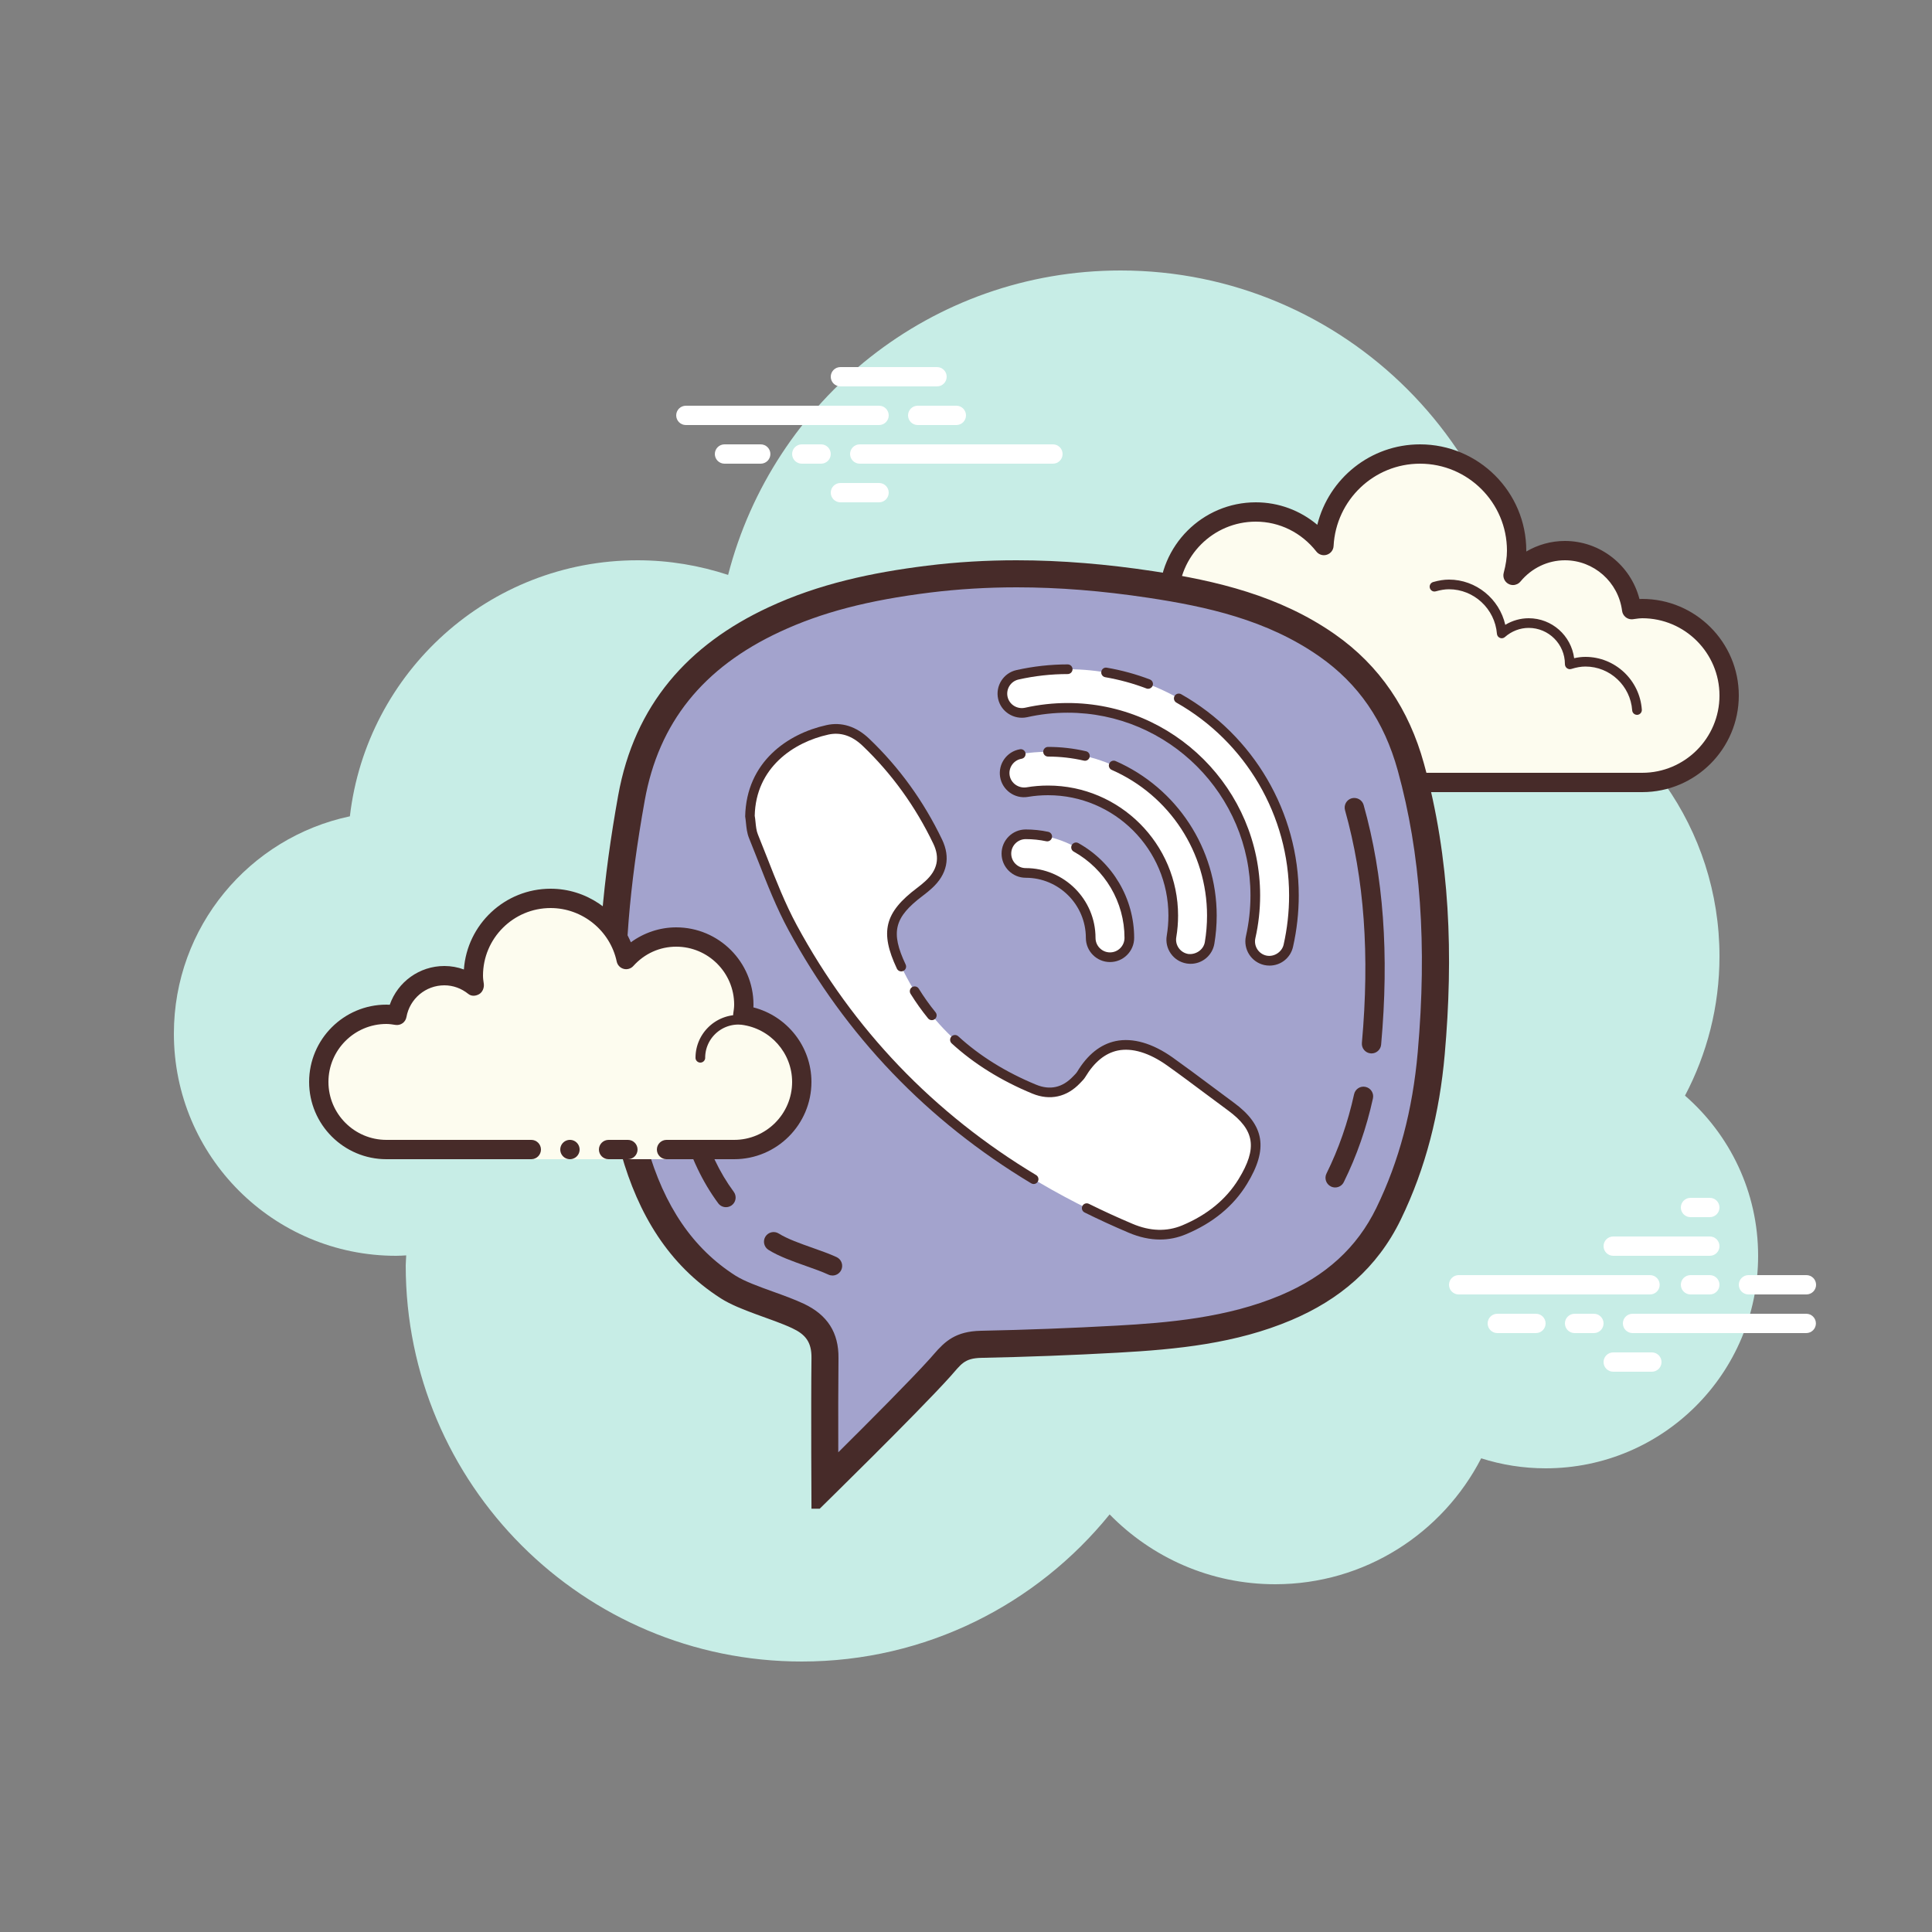
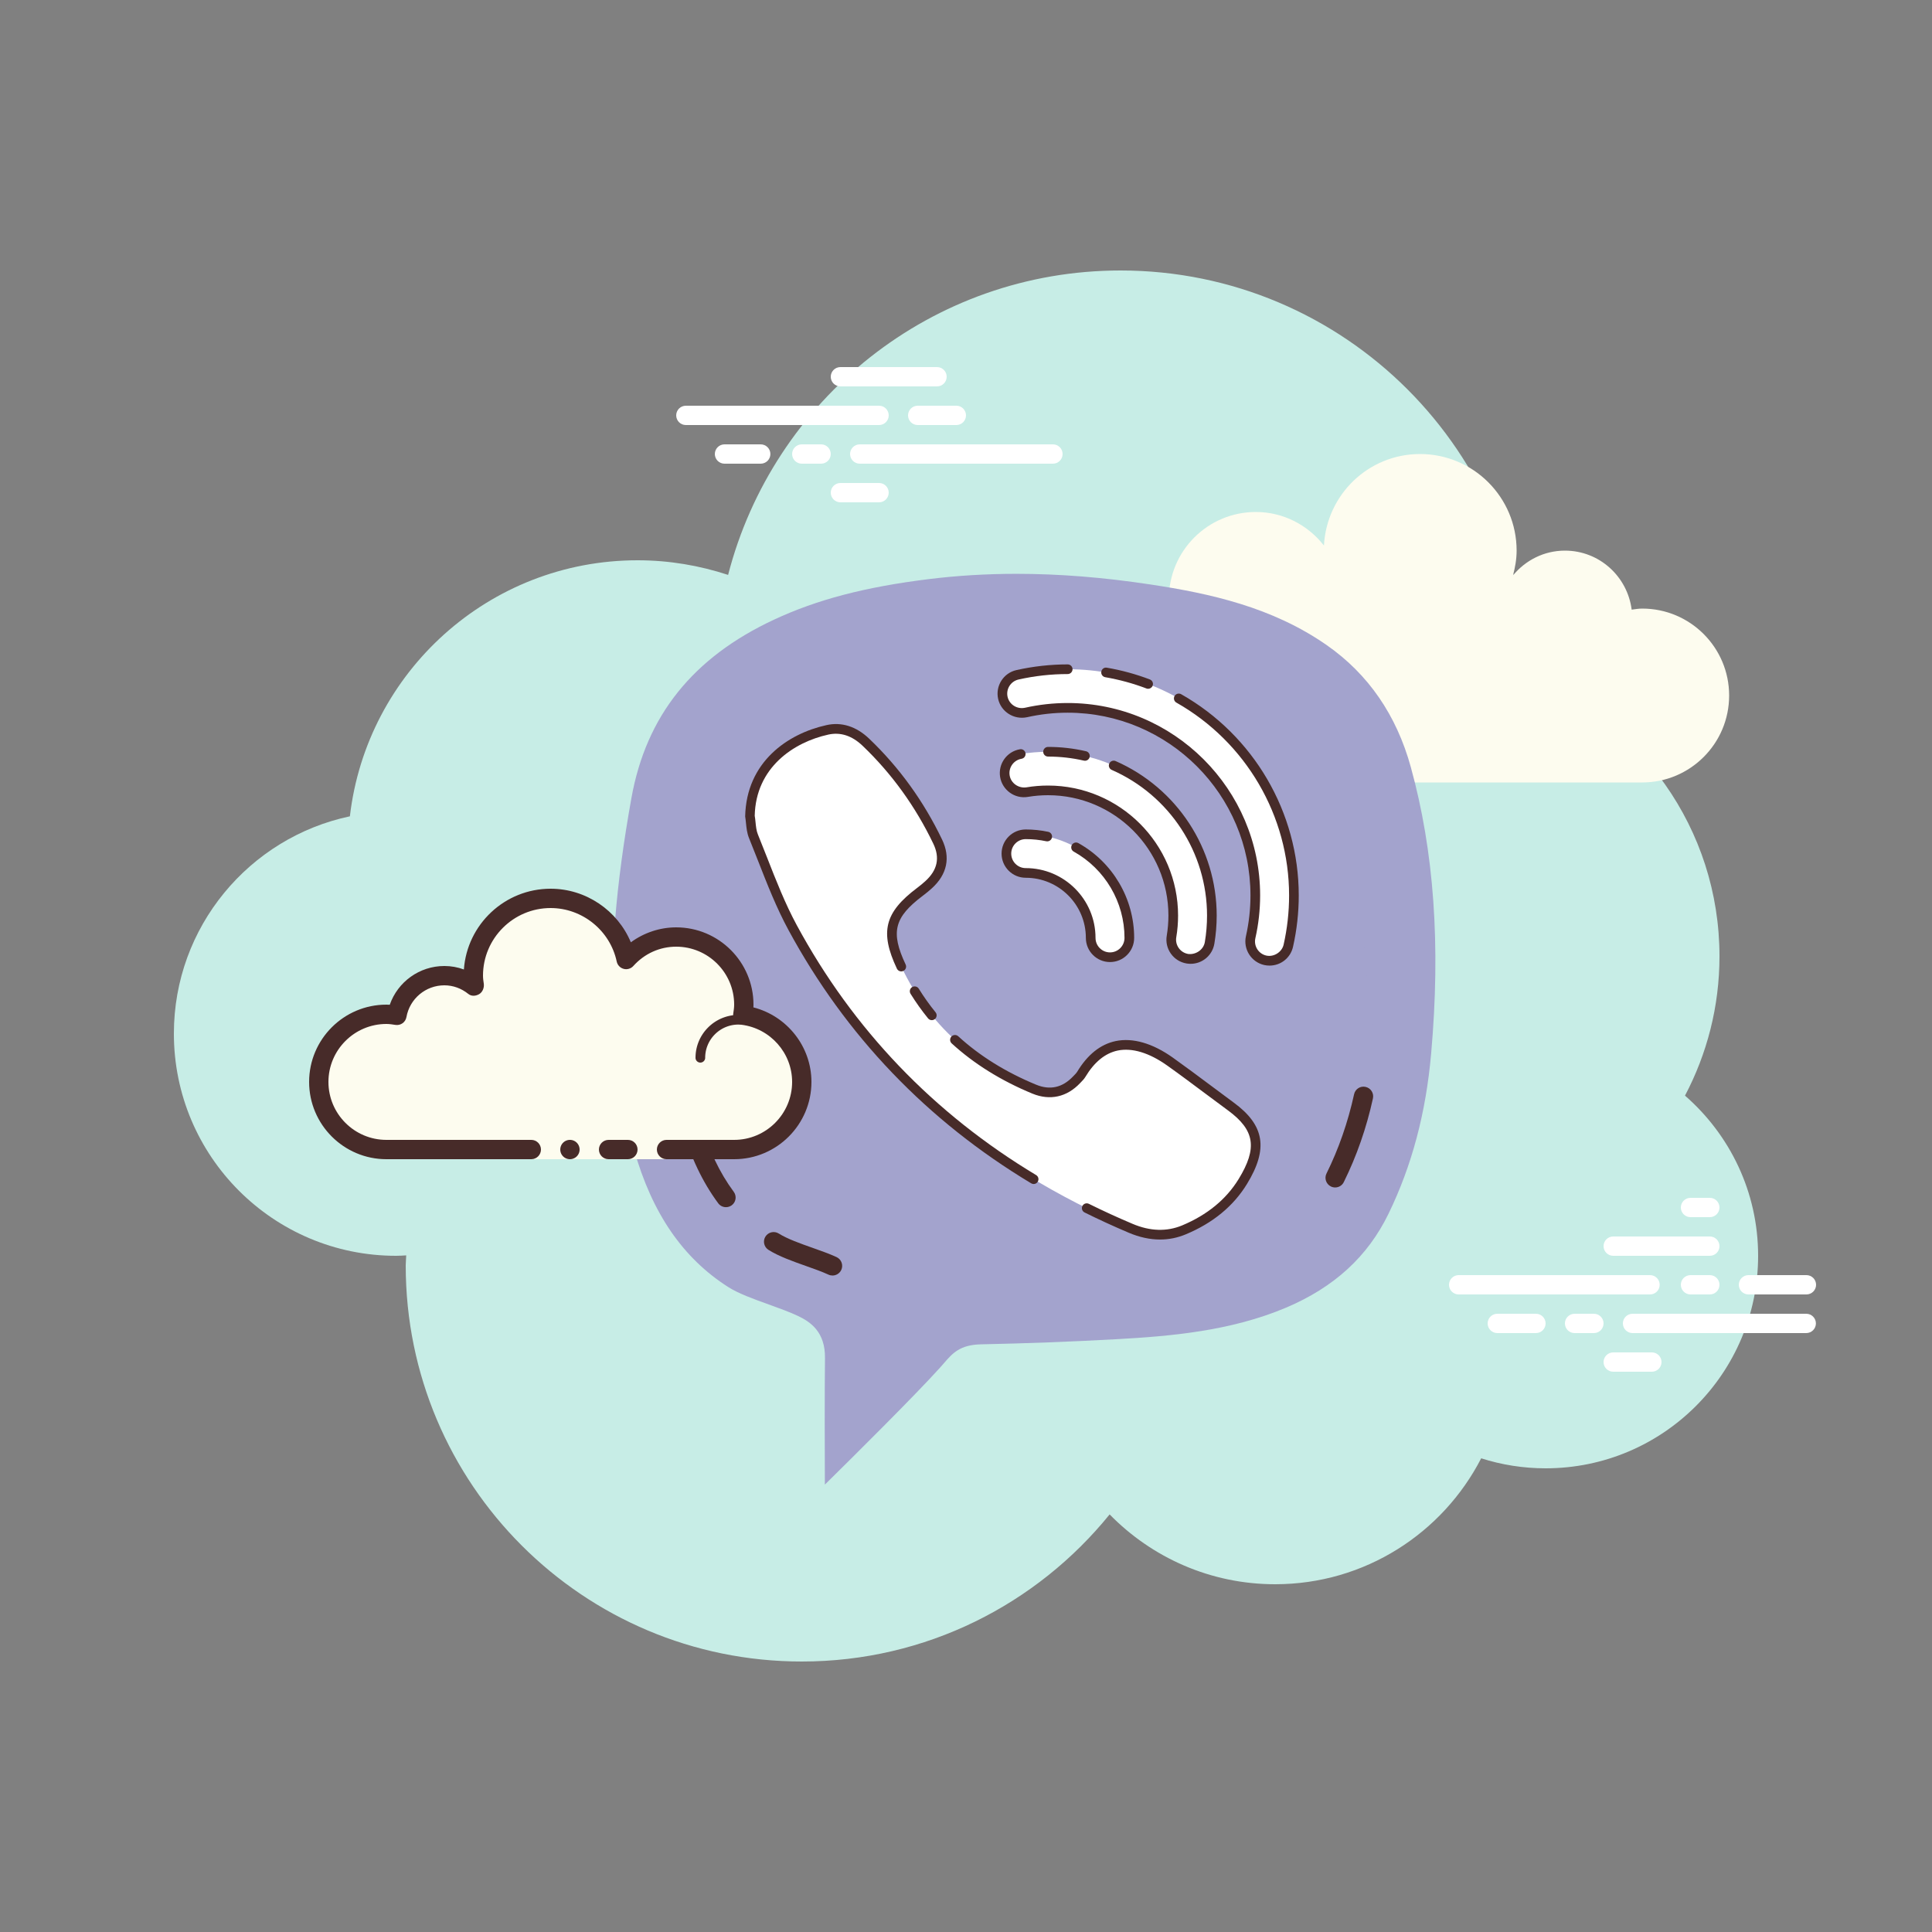
<svg xmlns="http://www.w3.org/2000/svg" viewBox="0 0 100 100" width="100px" height="100px">
  <rect x="0" y="0" width="100" height="100" fill="#808080" stroke="none" />
  <path fill="#c7ede6" d="M87.215,56.71C88.35,54.555,89,52.105,89,49.5c0-6.621-4.159-12.257-10.001-14.478 C78.999,35.015,79,35.008,79,35c0-11.598-9.402-21-21-21c-9.784,0-17.981,6.701-20.313,15.757C36.211,29.272,34.638,29,33,29 c-7.692,0-14.023,5.793-14.89,13.252C12.906,43.353,9,47.969,9,53.5C9,59.851,14.149,65,20.5,65c0.177,0,0.352-0.012,0.526-0.022 C21.022,65.153,21,65.324,21,65.5C21,76.822,30.178,86,41.5,86c6.437,0,12.175-2.972,15.934-7.614C59.612,80.611,62.64,82,66,82 c4.65,0,8.674-2.65,10.666-6.518C77.718,75.817,78.837,76,80,76c6.075,0,11-4.925,11-11C91,61.689,89.53,58.727,87.215,56.71z" />
  <path fill="#fdfcef" d="M67.125,40.5c0,0-3.64,0-6.125,0s-4.5-2.015-4.5-4.5c0-2.333,1.782-4.229,4.055-4.455 C60.533,31.364,60.5,31.187,60.5,31c0-2.485,2.015-4.5,4.5-4.5c1.438,0,2.703,0.686,3.527,1.736 C68.667,25.6,70.829,23.5,73.5,23.5c2.761,0,5,2.239,5,5c0,0.446-0.077,0.87-0.187,1.282c0.642-0.777,1.6-1.282,2.687-1.282 c1.781,0,3.234,1.335,3.455,3.055C84.636,31.533,84.813,31.5,85,31.5c2.485,0,4.5,2.015,4.5,4.5s-2.015,4.5-4.5,4.5s-9.5,0-9.5,0 h-5.375V41h-3V40.5z" />
-   <path fill="#472b29" d="M73.5,23c3.033,0,5.5,2.467,5.5,5.5c0,0.016,0,0.031,0,0.047C79.602,28.192,80.29,28,81,28 c1.831,0,3.411,1.261,3.858,3.005C84.905,31.002,84.952,31,85,31c2.757,0,5,2.243,5,5s-2.243,5-5,5H70.125 c-0.276,0-0.5-0.224-0.5-0.5s0.224-0.5,0.5-0.5H85c2.206,0,4-1.794,4-4s-1.794-4-4-4c-0.117,0-0.23,0.017-0.343,0.032 l-0.141,0.019c-0.021,0.003-0.041,0.004-0.062,0.004c-0.246,0-0.462-0.185-0.495-0.437C83.768,30.125,82.496,29,81,29 c-0.885,0-1.723,0.401-2.301,1.1c-0.098,0.118-0.241,0.182-0.386,0.182c-0.078,0-0.156-0.018-0.228-0.056 c-0.209-0.107-0.314-0.346-0.254-0.573C77.946,29.218,78,28.852,78,28.5c0-2.481-2.019-4.5-4.5-4.5 c-2.381,0-4.347,1.872-4.474,4.263c-0.011,0.208-0.15,0.387-0.349,0.45c-0.05,0.016-0.101,0.024-0.152,0.024 c-0.15,0-0.296-0.069-0.392-0.192C67.362,27.563,66.221,27,65,27c-2.206,0-4,1.794-4,4c0,0.117,0.017,0.23,0.032,0.343 l0.019,0.141c0.016,0.134-0.022,0.268-0.106,0.373c-0.084,0.105-0.207,0.172-0.34,0.185C58.549,32.247,57,33.949,57,36 c0,2.206,1.794,4,4,4h6.125c0.276,0,0.5,0.224,0.5,0.5s-0.224,0.5-0.5,0.5H61c-2.757,0-5-2.243-5-5 c0-2.397,1.689-4.413,4.003-4.877C60.001,31.082,60,31.041,60,31c0-2.757,2.243-5,5-5c1.176,0,2.293,0.416,3.183,1.164 C68.781,24.76,70.945,23,73.5,23L73.5,23z" />
-   <path fill="#472b29" d="M75 30c1.403 0 2.609.999 2.913 2.341C78.28 32.119 78.699 32 79.125 32c1.202 0 2.198.897 2.353 2.068C81.681 34.022 81.874 34 82.063 34c1.529 0 2.811 1.2 2.918 2.732C84.99 36.87 84.886 36.99 84.749 37c-.006 0-.012 0-.018 0-.13 0-.24-.101-.249-.232-.089-1.271-1.151-2.268-2.419-2.268-.229 0-.47.042-.738.127-.022.007-.045.01-.067.01-.055 0-.11-.02-.156-.054C81.038 34.537 81 34.455 81 34.375c0-1.034-.841-1.875-1.875-1.875-.447 0-.885.168-1.231.473-.047.041-.106.063-.165.063-.032 0-.063-.006-.093-.019-.088-.035-.148-.117-.155-.212C77.377 31.512 76.288 30.5 75 30.5c-.208 0-.425.034-.682.107-.023.007-.047.01-.07.01-.109 0-.207-.073-.239-.182-.038-.133.039-.271.172-.309C74.483 30.04 74.744 30 75 30L75 30zM61.117 31.5c1.326 0 2.508.897 2.874 2.182.038.133-.039.271-.172.309C63.795 33.997 63.772 34 63.75 34c-.109 0-.209-.072-.24-.182C63.205 32.748 62.221 32 61.117 32c-.117 0-.23.014-.342.029-.012.002-.023.003-.035.003-.121 0-.229-.092-.246-.217-.019-.137.077-.263.214-.281C60.842 31.516 60.978 31.5 61.117 31.5L61.117 31.5z" />
  <path fill="#fff" d="M85.405 67H75.5c-.276 0-.5-.224-.5-.5s.224-.5.5-.5h9.905c.276 0 .5.224.5.5S85.682 67 85.405 67zM88.5 67h-1c-.276 0-.5-.224-.5-.5s.224-.5.5-.5h1c.276 0 .5.224.5.5S88.777 67 88.5 67zM93.491 69H84.5c-.276 0-.5-.224-.5-.5s.224-.5.5-.5h8.991c.276 0 .5.224.5.5S93.767 69 93.491 69zM82.5 69h-1c-.276 0-.5-.224-.5-.5s.224-.5.5-.5h1c.276 0 .5.224.5.5S82.777 69 82.5 69zM79.5 69h-2c-.276 0-.5-.224-.5-.5s.224-.5.5-.5h2c.276 0 .5.224.5.5S79.777 69 79.5 69zM85.5 71h-2c-.276 0-.5-.224-.5-.5s.224-.5.5-.5h2c.276 0 .5.224.5.5S85.776 71 85.5 71zM88.5 62c-.177 0-.823 0-1 0-.276 0-.5.224-.5.5 0 .276.224.5.5.5.177 0 .823 0 1 0 .276 0 .5-.224.5-.5C89 62.224 88.776 62 88.5 62zM88.5 64c-.177 0-4.823 0-5 0-.276 0-.5.224-.5.5 0 .276.224.5.5.5.177 0 4.823 0 5 0 .276 0 .5-.224.5-.5C89 64.224 88.776 64 88.5 64zM93.5 66c-.177 0-2.823 0-3 0-.276 0-.5.224-.5.5 0 .276.224.5.5.5.177 0 2.823 0 3 0 .276 0 .5-.224.5-.5C94 66.224 93.776 66 93.5 66zM45.5 22h-10c-.276 0-.5-.224-.5-.5s.224-.5.5-.5h10c.276 0 .5.224.5.5S45.776 22 45.5 22zM49.5 22h-2c-.276 0-.5-.224-.5-.5s.224-.5.5-.5h2c.276 0 .5.224.5.5S49.776 22 49.5 22zM54.5 24h-10c-.276 0-.5-.224-.5-.5s.224-.5.5-.5h10c.276 0 .5.224.5.5S54.777 24 54.5 24zM42.5 24h-1c-.276 0-.5-.224-.5-.5s.224-.5.5-.5h1c.276 0 .5.224.5.5S42.776 24 42.5 24zM39.375 24H37.5c-.276 0-.5-.224-.5-.5s.224-.5.5-.5h1.875c.276 0 .5.224.5.5S39.651 24 39.375 24zM48.5 20h-5c-.276 0-.5-.224-.5-.5s.224-.5.5-.5h5c.276 0 .5.224.5.5S48.777 20 48.5 20zM45.5 26h-2c-.276 0-.5-.224-.5-.5s.224-.5.5-.5h2c.276 0 .5.224.5.5S45.776 26 45.5 26z" />
  <g>
    <path fill="#a3a3cd" d="M42.695,76.843c-0.007-1.699-0.015-4.741,0.006-6.554c0.016-1.34-0.74-1.866-1.4-2.176 c-0.446-0.21-0.962-0.396-1.509-0.593c-0.772-0.278-1.57-0.565-2.101-0.904c-2.347-1.497-3.938-3.816-4.867-7.09 c-1.021-3.603-1.343-7.509-0.983-11.943c0.158-1.952,0.434-4.007,0.842-6.281c0.764-4.253,3.179-7.272,7.384-9.231 c2.23-1.039,4.698-1.686,8.002-2.096c1.469-0.182,2.998-0.274,4.545-0.274c2.212,0,4.482,0.181,6.938,0.552 c3.067,0.464,6.295,1.166,9.131,3.147c2.138,1.494,3.599,3.614,4.34,6.303c1.205,4.364,1.549,9.212,1.054,14.817 c-0.272,3.09-0.995,5.807-2.209,8.306c-1.077,2.214-2.812,3.803-5.305,4.859c-2.873,1.216-6.02,1.479-8.744,1.63 c-2.35,0.13-4.716,0.22-7.034,0.267c-1.102,0.022-1.482,0.463-1.923,0.972l-0.212,0.241 C47.362,72.224,44.165,75.395,42.695,76.843z" />
-     <path fill="#472b29" d="M52.616,30.4c2.176,0,4.411,0.178,6.832,0.543c2.984,0.452,6.119,1.131,8.835,3.029 c2.029,1.418,3.36,3.354,4.067,5.916c1.182,4.282,1.519,9.047,1.032,14.57c-0.265,3.004-0.965,5.641-2.141,8.06 c-0.999,2.055-2.618,3.534-4.949,4.521c-2.768,1.172-5.844,1.428-8.51,1.576c-2.328,0.129-4.686,0.219-7.01,0.266 c-1.309,0.027-1.858,0.543-2.439,1.215c-0.061,0.071-0.127,0.147-0.202,0.23c-0.995,1.103-3.146,3.262-4.742,4.845 c-0.004-1.621-0.004-3.568,0.011-4.874c0.016-1.32-0.574-2.242-1.8-2.817c-0.478-0.225-1.035-0.426-1.575-0.62 c-0.735-0.265-1.494-0.539-1.958-0.834c-2.196-1.4-3.69-3.589-4.569-6.691c-0.998-3.521-1.312-7.346-0.959-11.696 c0.157-1.934,0.43-3.966,0.834-6.214c0.721-4.012,3.007-6.865,6.99-8.72c2.16-1.007,4.563-1.635,7.793-2.036 C49.596,30.491,51.097,30.4,52.616,30.4 M52.616,29c-1.54,0-3.084,0.088-4.632,0.28c-2.84,0.353-5.597,0.937-8.211,2.156 c-4.147,1.932-6.932,5.039-7.777,9.742c-0.377,2.099-0.679,4.222-0.851,6.348c-0.333,4.112-0.123,8.202,1.008,12.191 c0.879,3.102,2.434,5.749,5.163,7.49c0.986,0.628,2.632,1.043,3.689,1.541c0.671,0.315,1.006,0.702,0.997,1.534 c-0.031,2.64,0,7.81,0,7.81h0.424c0,0,5.021-4.915,6.746-6.827c0.576-0.638,0.71-0.964,1.63-0.983 c2.354-0.048,4.708-0.137,7.059-0.268c3.081-0.171,6.117-0.473,8.978-1.685c2.476-1.048,4.442-2.688,5.662-5.198 c1.31-2.695,2.013-5.555,2.277-8.549c0.449-5.086,0.287-10.124-1.077-15.066c-0.768-2.781-2.269-5.052-4.614-6.691 c-2.847-1.989-6.109-2.763-9.427-3.266C57.318,29.206,54.971,29,52.616,29L52.616,29z" />
  </g>
  <g>
    <path fill="#a3a3cd" d="M40.043,64.27c0.814,0.51,2.174,0.846,3.048,1.25" />
    <path fill="#472b29" d="M43.09,66.021c-0.07,0-0.142-0.015-0.209-0.046c-0.333-0.154-0.74-0.298-1.159-0.446 c-0.691-0.245-1.406-0.498-1.944-0.835c-0.234-0.146-0.305-0.455-0.159-0.689c0.147-0.233,0.457-0.304,0.689-0.158 c0.446,0.279,1.107,0.514,1.748,0.74c0.45,0.159,0.887,0.315,1.245,0.48c0.25,0.116,0.36,0.414,0.244,0.664 C43.459,65.913,43.279,66.021,43.09,66.021z" />
  </g>
  <g>
    <path fill="#a3a3cd" d="M35.777,58.193c0.403,1.398,0.979,2.683,1.798,3.791" />
    <path fill="#472b29" d="M37.576,62.483c-0.153,0-0.305-0.07-0.402-0.203c-0.814-1.1-1.428-2.392-1.877-3.949 c-0.077-0.266,0.077-0.543,0.342-0.619c0.268-0.079,0.543,0.078,0.619,0.342c0.416,1.441,0.978,2.629,1.72,3.633 c0.165,0.222,0.118,0.535-0.104,0.699C37.784,62.451,37.679,62.483,37.576,62.483z" />
  </g>
  <g>
    <path fill="#a3a3cd" d="M70.989,54.026c0.371-4.127,0.237-8.214-0.89-12.225" />
-     <path fill="#472b29" d="M70.989,54.525c-0.015,0-0.03-0.001-0.045-0.002c-0.275-0.024-0.478-0.268-0.453-0.543 c0.41-4.556,0.124-8.496-0.873-12.044c-0.075-0.267,0.081-0.542,0.346-0.617c0.267-0.069,0.542,0.082,0.617,0.346 c1.03,3.668,1.327,7.726,0.906,12.405C71.463,54.33,71.245,54.525,70.989,54.525z" />
  </g>
  <g>
    <path fill="#a3a3cd" d="M69.108,60.963c0.671-1.356,1.149-2.763,1.468-4.216" />
    <path fill="#472b29" d="M69.107,61.463c-0.074,0-0.15-0.017-0.221-0.052c-0.248-0.123-0.349-0.423-0.227-0.67 c0.63-1.272,1.11-2.652,1.428-4.102c0.059-0.271,0.326-0.444,0.595-0.381c0.27,0.059,0.44,0.325,0.381,0.596 c-0.334,1.528-0.842,2.985-1.508,4.33C69.469,61.361,69.292,61.463,69.107,61.463z" />
  </g>
  <g>
    <path fill="#fff" d="M38.818 42.221c.056-2.564 2.021-4.005 4.007-4.442.759-.168 1.43.1 1.994.638 1.558 1.487 2.789 3.21 3.718 5.145.407.848.224 1.599-.468 2.23-.143.131-.293.253-.448.37-1.577 1.187-1.81 2.084-.969 3.869 1.433 3.039 3.807 5.079 6.881 6.345.811.334 1.572.169 2.192-.488.083-.088.177-.172.238-.274 1.212-2.021 2.969-1.821 4.591-.668 1.066.758 2.102 1.556 3.156 2.329 1.606 1.179 1.592 2.288.615 3.884-.713 1.166-1.781 1.973-3.039 2.499-.919.384-1.857.303-2.762-.081-7.601-3.216-13.56-8.285-17.5-15.571-.812-1.501-1.377-3.135-2.024-4.721C38.867 42.96 38.875 42.577 38.818 42.221zM57.454 49.546c-.552 0-1-.447-1-1 0-1.854-1.509-3.363-3.363-3.363-.552 0-1-.447-1-1s.448-1 1-1c2.958 0 5.363 2.406 5.363 5.363C58.454 49.099 58.006 49.546 57.454 49.546z" />
    <path fill="#fff" d="M61.624,49.637c-0.055,0-0.111-0.005-0.167-0.014c-0.544-0.092-0.912-0.608-0.819-1.152 c0.059-0.353,0.089-0.716,0.089-1.08c0-3.573-2.907-6.48-6.48-6.48c-0.364,0-0.728,0.03-1.081,0.09 c-0.545,0.085-1.061-0.276-1.152-0.82c-0.091-0.545,0.275-1.061,0.82-1.152c0.462-0.078,0.938-0.117,1.413-0.117 c4.676,0,8.48,3.805,8.48,8.48c0,0.476-0.04,0.95-0.118,1.412C62.527,49.291,62.104,49.637,61.624,49.637z" />
    <path fill="#fff" d="M65.71,49.729c-0.073,0-0.147-0.008-0.222-0.024c-0.539-0.122-0.876-0.657-0.755-1.196 c0.16-0.706,0.241-1.433,0.241-2.16c0-5.354-4.356-9.71-9.71-9.71c-0.727,0-1.454,0.081-2.16,0.24 c-0.54,0.119-1.074-0.217-1.196-0.756c-0.122-0.538,0.217-1.073,0.755-1.195c0.851-0.191,1.726-0.289,2.601-0.289 c6.457,0,11.71,5.253,11.71,11.71c0,0.876-0.098,1.751-0.29,2.602C66.58,49.413,66.167,49.729,65.71,49.729z" />
  </g>
  <g>
    <path fill="#472b29" d="M53.504,61.285c-0.044,0-0.088-0.012-0.129-0.036c-5.378-3.229-9.608-7.646-12.571-13.124 c-0.615-1.138-1.095-2.362-1.559-3.548c-0.157-0.4-0.314-0.801-0.476-1.198c-0.105-0.256-0.132-0.527-0.159-0.791 c-0.011-0.11-0.022-0.22-0.04-0.327c0.058-2.827,2.208-4.287,4.2-4.727c0.79-0.18,1.557,0.067,2.22,0.702 c1.551,1.479,2.819,3.234,3.771,5.217c0.446,0.93,0.265,1.803-0.525,2.522c-0.148,0.136-0.305,0.263-0.467,0.385 c-1.49,1.121-1.682,1.888-0.893,3.563c0.059,0.125,0.005,0.273-0.12,0.333c-0.125,0.058-0.273,0.005-0.333-0.12 c-0.893-1.895-0.639-2.909,1.044-4.176c0.149-0.111,0.293-0.229,0.43-0.354c0.627-0.572,0.762-1.206,0.411-1.937 c-0.925-1.929-2.158-3.635-3.665-5.072c-0.545-0.519-1.139-0.713-1.768-0.575c-1.807,0.398-3.757,1.712-3.811,4.204 c0.016,0.071,0.028,0.191,0.04,0.312c0.024,0.237,0.046,0.463,0.124,0.651c0.163,0.4,0.321,0.803,0.479,1.205 c0.458,1.171,0.933,2.382,1.533,3.492c2.92,5.398,7.088,9.75,12.389,12.935c0.118,0.07,0.157,0.225,0.085,0.343 C53.671,61.242,53.588,61.285,53.504,61.285z" />
  </g>
  <g>
    <path fill="#472b29" d="M60.043,64.158c-0.524,0-1.064-0.117-1.617-0.351c-0.776-0.329-1.546-0.682-2.288-1.05 c-0.124-0.061-0.174-0.211-0.113-0.335c0.062-0.124,0.212-0.172,0.335-0.112c0.733,0.363,1.494,0.712,2.262,1.036 c0.908,0.386,1.773,0.411,2.568,0.08c1.296-0.542,2.279-1.349,2.922-2.399c0.981-1.603,0.837-2.532-0.55-3.552 c-0.398-0.292-0.794-0.588-1.189-0.883c-0.651-0.486-1.301-0.973-1.963-1.443c-0.93-0.66-1.812-0.926-2.557-0.773 c-0.65,0.137-1.213,0.596-1.675,1.366c-0.063,0.104-0.144,0.188-0.216,0.261l-0.054,0.056c-0.686,0.728-1.563,0.919-2.469,0.548 c-1.619-0.668-3.025-1.543-4.18-2.601c-0.102-0.094-0.108-0.252-0.015-0.354c0.094-0.101,0.252-0.107,0.353-0.016 c1.111,1.019,2.468,1.862,4.032,2.507c0.721,0.298,1.366,0.152,1.915-0.429l0.061-0.063c0.058-0.059,0.113-0.114,0.145-0.168 c0.536-0.894,1.209-1.432,2.001-1.598c0.883-0.181,1.903,0.111,2.95,0.854c0.665,0.474,1.319,0.962,1.973,1.45 c0.395,0.295,0.789,0.59,1.186,0.882c1.598,1.173,1.795,2.395,0.681,4.216c-0.699,1.142-1.761,2.016-3.157,2.599 C60.95,64.068,60.503,64.158,60.043,64.158z" />
  </g>
  <g>
    <path fill="#472b29" d="M48.23,52.803c-0.073,0-0.145-0.031-0.194-0.093c-0.326-0.4-0.631-0.829-0.906-1.272 c-0.073-0.117-0.037-0.271,0.081-0.345c0.118-0.069,0.272-0.037,0.344,0.081c0.264,0.426,0.556,0.837,0.869,1.222 c0.087,0.106,0.071,0.264-0.036,0.352C48.342,52.784,48.286,52.803,48.23,52.803z" />
  </g>
  <g>
    <path fill="#472b29" d="M57.454,49.796c-0.689,0-1.25-0.561-1.25-1.25c0-1.717-1.396-3.113-3.113-3.113 c-0.689,0-1.25-0.561-1.25-1.25s0.561-1.25,1.25-1.25c0.392,0,0.784,0.041,1.165,0.122c0.135,0.028,0.222,0.161,0.193,0.296 c-0.028,0.136-0.164,0.221-0.296,0.192c-0.347-0.073-0.704-0.11-1.062-0.11c-0.414,0-0.75,0.337-0.75,0.75s0.336,0.75,0.75,0.75 c1.992,0,3.613,1.621,3.613,3.613c0,0.413,0.336,0.75,0.75,0.75s0.75-0.337,0.75-0.75c0-1.852-1.007-3.563-2.629-4.468 c-0.121-0.067-0.164-0.22-0.097-0.341c0.068-0.121,0.219-0.165,0.34-0.097c1.78,0.993,2.886,2.873,2.886,4.905 C58.704,49.235,58.143,49.796,57.454,49.796z" />
  </g>
  <g>
    <path fill="#472b29" d="M56.156,39.377c-0.019,0-0.037-0.002-0.056-0.007c-0.605-0.14-1.229-0.21-1.853-0.21 c-0.138,0-0.25-0.112-0.25-0.25s0.112-0.25,0.25-0.25c0.662,0,1.323,0.075,1.965,0.224c0.135,0.03,0.218,0.165,0.188,0.3 C56.373,39.299,56.27,39.377,56.156,39.377z" />
  </g>
  <g>
    <path fill="#472b29" d="M61.624,49.887c-0.068,0-0.136-0.006-0.206-0.017c-0.332-0.056-0.62-0.236-0.814-0.509 c-0.193-0.272-0.269-0.604-0.213-0.933c0.057-0.34,0.086-0.689,0.086-1.038c0-3.436-2.795-6.23-6.23-6.23 c-0.35,0-0.7,0.029-1.04,0.086c-0.685,0.118-1.327-0.354-1.44-1.024c-0.114-0.681,0.346-1.326,1.025-1.44 c0.134-0.025,0.266,0.067,0.288,0.204c0.023,0.137-0.069,0.266-0.205,0.288c-0.408,0.069-0.684,0.457-0.615,0.865 c0.068,0.402,0.46,0.673,0.867,0.614c0.364-0.062,0.742-0.093,1.12-0.093c3.711,0,6.73,3.02,6.73,6.73 c0,0.377-0.031,0.754-0.093,1.121c-0.034,0.198,0.012,0.396,0.128,0.56c0.116,0.164,0.289,0.271,0.486,0.306 c0.388,0.05,0.796-0.211,0.864-0.615c0.076-0.448,0.114-0.91,0.114-1.371c0-3.265-1.936-6.225-4.933-7.541 c-0.126-0.055-0.184-0.202-0.128-0.329c0.056-0.125,0.205-0.184,0.33-0.128c3.178,1.396,5.231,4.535,5.231,7.998 c0,0.489-0.041,0.979-0.121,1.454C62.754,49.448,62.236,49.887,61.624,49.887z" />
  </g>
  <g>
    <path fill="#472b29" d="M65.71,49.979c-0.093,0-0.186-0.01-0.276-0.03c-0.672-0.152-1.096-0.823-0.944-1.495 c0.155-0.688,0.234-1.396,0.234-2.105c0-5.216-4.244-9.46-9.46-9.46c-0.708,0-1.416,0.079-2.105,0.234 c-0.673,0.143-1.343-0.276-1.495-0.944c-0.152-0.672,0.271-1.343,0.944-1.495c0.871-0.195,1.764-0.295,2.656-0.295 c0.138,0,0.25,0.112,0.25,0.25s-0.112,0.25-0.25,0.25c-0.855,0-1.711,0.095-2.546,0.283c-0.403,0.091-0.657,0.493-0.566,0.896 c0.091,0.4,0.49,0.652,0.898,0.566c0.724-0.163,1.469-0.246,2.214-0.246c5.492,0,9.96,4.468,9.96,9.96 c0,0.745-0.083,1.491-0.247,2.215c-0.091,0.403,0.163,0.807,0.566,0.897c0.385,0.087,0.808-0.173,0.897-0.566 c0.188-0.833,0.283-1.689,0.283-2.546c0-4.12-2.235-7.945-5.833-9.981c-0.12-0.068-0.163-0.221-0.095-0.341 c0.068-0.121,0.221-0.161,0.341-0.095c3.755,2.126,6.087,6.117,6.087,10.417c0,0.894-0.1,1.787-0.296,2.656 C66.799,49.578,66.297,49.979,65.71,49.979z" />
  </g>
  <g>
    <path fill="#472b29" d="M59.427,35.652c-0.03,0-0.06-0.005-0.089-0.017c-0.688-0.263-1.405-0.458-2.13-0.583 c-0.136-0.023-0.227-0.152-0.204-0.288c0.023-0.137,0.148-0.232,0.289-0.204c0.756,0.13,1.504,0.334,2.223,0.608 c0.129,0.049,0.194,0.193,0.145,0.322C59.623,35.591,59.528,35.652,59.427,35.652z" />
  </g>
  <g>
    <path fill="#fdfcef" d="M34.5,59.5c0,0,1.567,0,3.5,0s3.5-1.567,3.5-3.5c0-1.781-1.335-3.234-3.055-3.455 C38.473,52.366,38.5,52.187,38.5,52c0-1.933-1.567-3.5-3.5-3.5c-1.032,0-1.95,0.455-2.59,1.165 c-0.384-1.808-1.987-3.165-3.91-3.165c-2.209,0-4,1.791-4,4c0,0.191,0.03,0.374,0.056,0.558C24.128,50.714,23.592,50.5,23,50.5 c-1.228,0-2.245,0.887-2.455,2.055C20.366,52.527,20.187,52.5,20,52.5c-1.933,0-3.5,1.567-3.5,3.5s1.567,3.5,3.5,3.5s7.5,0,7.5,0 V60h7V59.5z" />
    <path fill="#472b29" d="M36.25 55C36.112 55 36 54.888 36 54.75c0-1.223.995-2.218 2.218-2.218.034.009.737-.001 1.244.136.133.036.212.173.176.306-.036.134-.173.213-.306.176-.444-.12-1.1-.12-1.113-.118-.948 0-1.719.771-1.719 1.718C36.5 54.888 36.388 55 36.25 55zM29.5 59A.5.5 0 1 0 29.5 60 .5.5 0 1 0 29.5 59z" />
    <path fill="#472b29" d="M38,60h-3.5c-0.276,0-0.5-0.224-0.5-0.5s0.224-0.5,0.5-0.5H38c1.654,0,3-1.346,3-3 c0-1.496-1.125-2.768-2.618-2.959c-0.134-0.018-0.255-0.088-0.336-0.196s-0.115-0.244-0.094-0.377C37.975,52.314,38,52.16,38,52 c0-1.654-1.346-3-3-3c-0.85,0-1.638,0.355-2.219,1c-0.125,0.139-0.321,0.198-0.5,0.148c-0.182-0.049-0.321-0.195-0.36-0.379 C31.58,48.165,30.141,47,28.5,47c-1.93,0-3.5,1.57-3.5,3.5c0,0.143,0.021,0.28,0.041,0.418c0.029,0.203-0.063,0.438-0.242,0.54 c-0.179,0.102-0.396,0.118-0.556-0.01C23.878,51.155,23.449,51,23,51c-0.966,0-1.792,0.691-1.963,1.644 c-0.048,0.267-0.296,0.446-0.569,0.405C20.314,53.025,20.16,53,20,53c-1.654,0-3,1.346-3,3s1.346,3,3,3h7.5 c0.276,0,0.5,0.224,0.5,0.5S27.776,60,27.5,60H20c-2.206,0-4-1.794-4-4s1.794-4,4-4c0.059,0,0.116,0.002,0.174,0.006 C20.588,50.82,21.711,50,23,50c0.349,0,0.689,0.061,1.011,0.18C24.176,47.847,26.126,46,28.5,46c1.831,0,3.466,1.127,4.153,2.774 C33.333,48.276,34.155,48,35,48c2.206,0,4,1.794,4,4c0,0.048-0.001,0.095-0.004,0.142C40.739,52.59,42,54.169,42,56 C42,58.206,40.206,60,38,60z" />
    <path fill="#472b29" d="M32.5,59c-0.159,0-0.841,0-1,0c-0.276,0-0.5,0.224-0.5,0.5c0,0.276,0.224,0.5,0.5,0.5 c0.159,0,0.841,0,1,0c0.276,0,0.5-0.224,0.5-0.5C33,59.224,32.776,59,32.5,59z" />
  </g>
</svg>